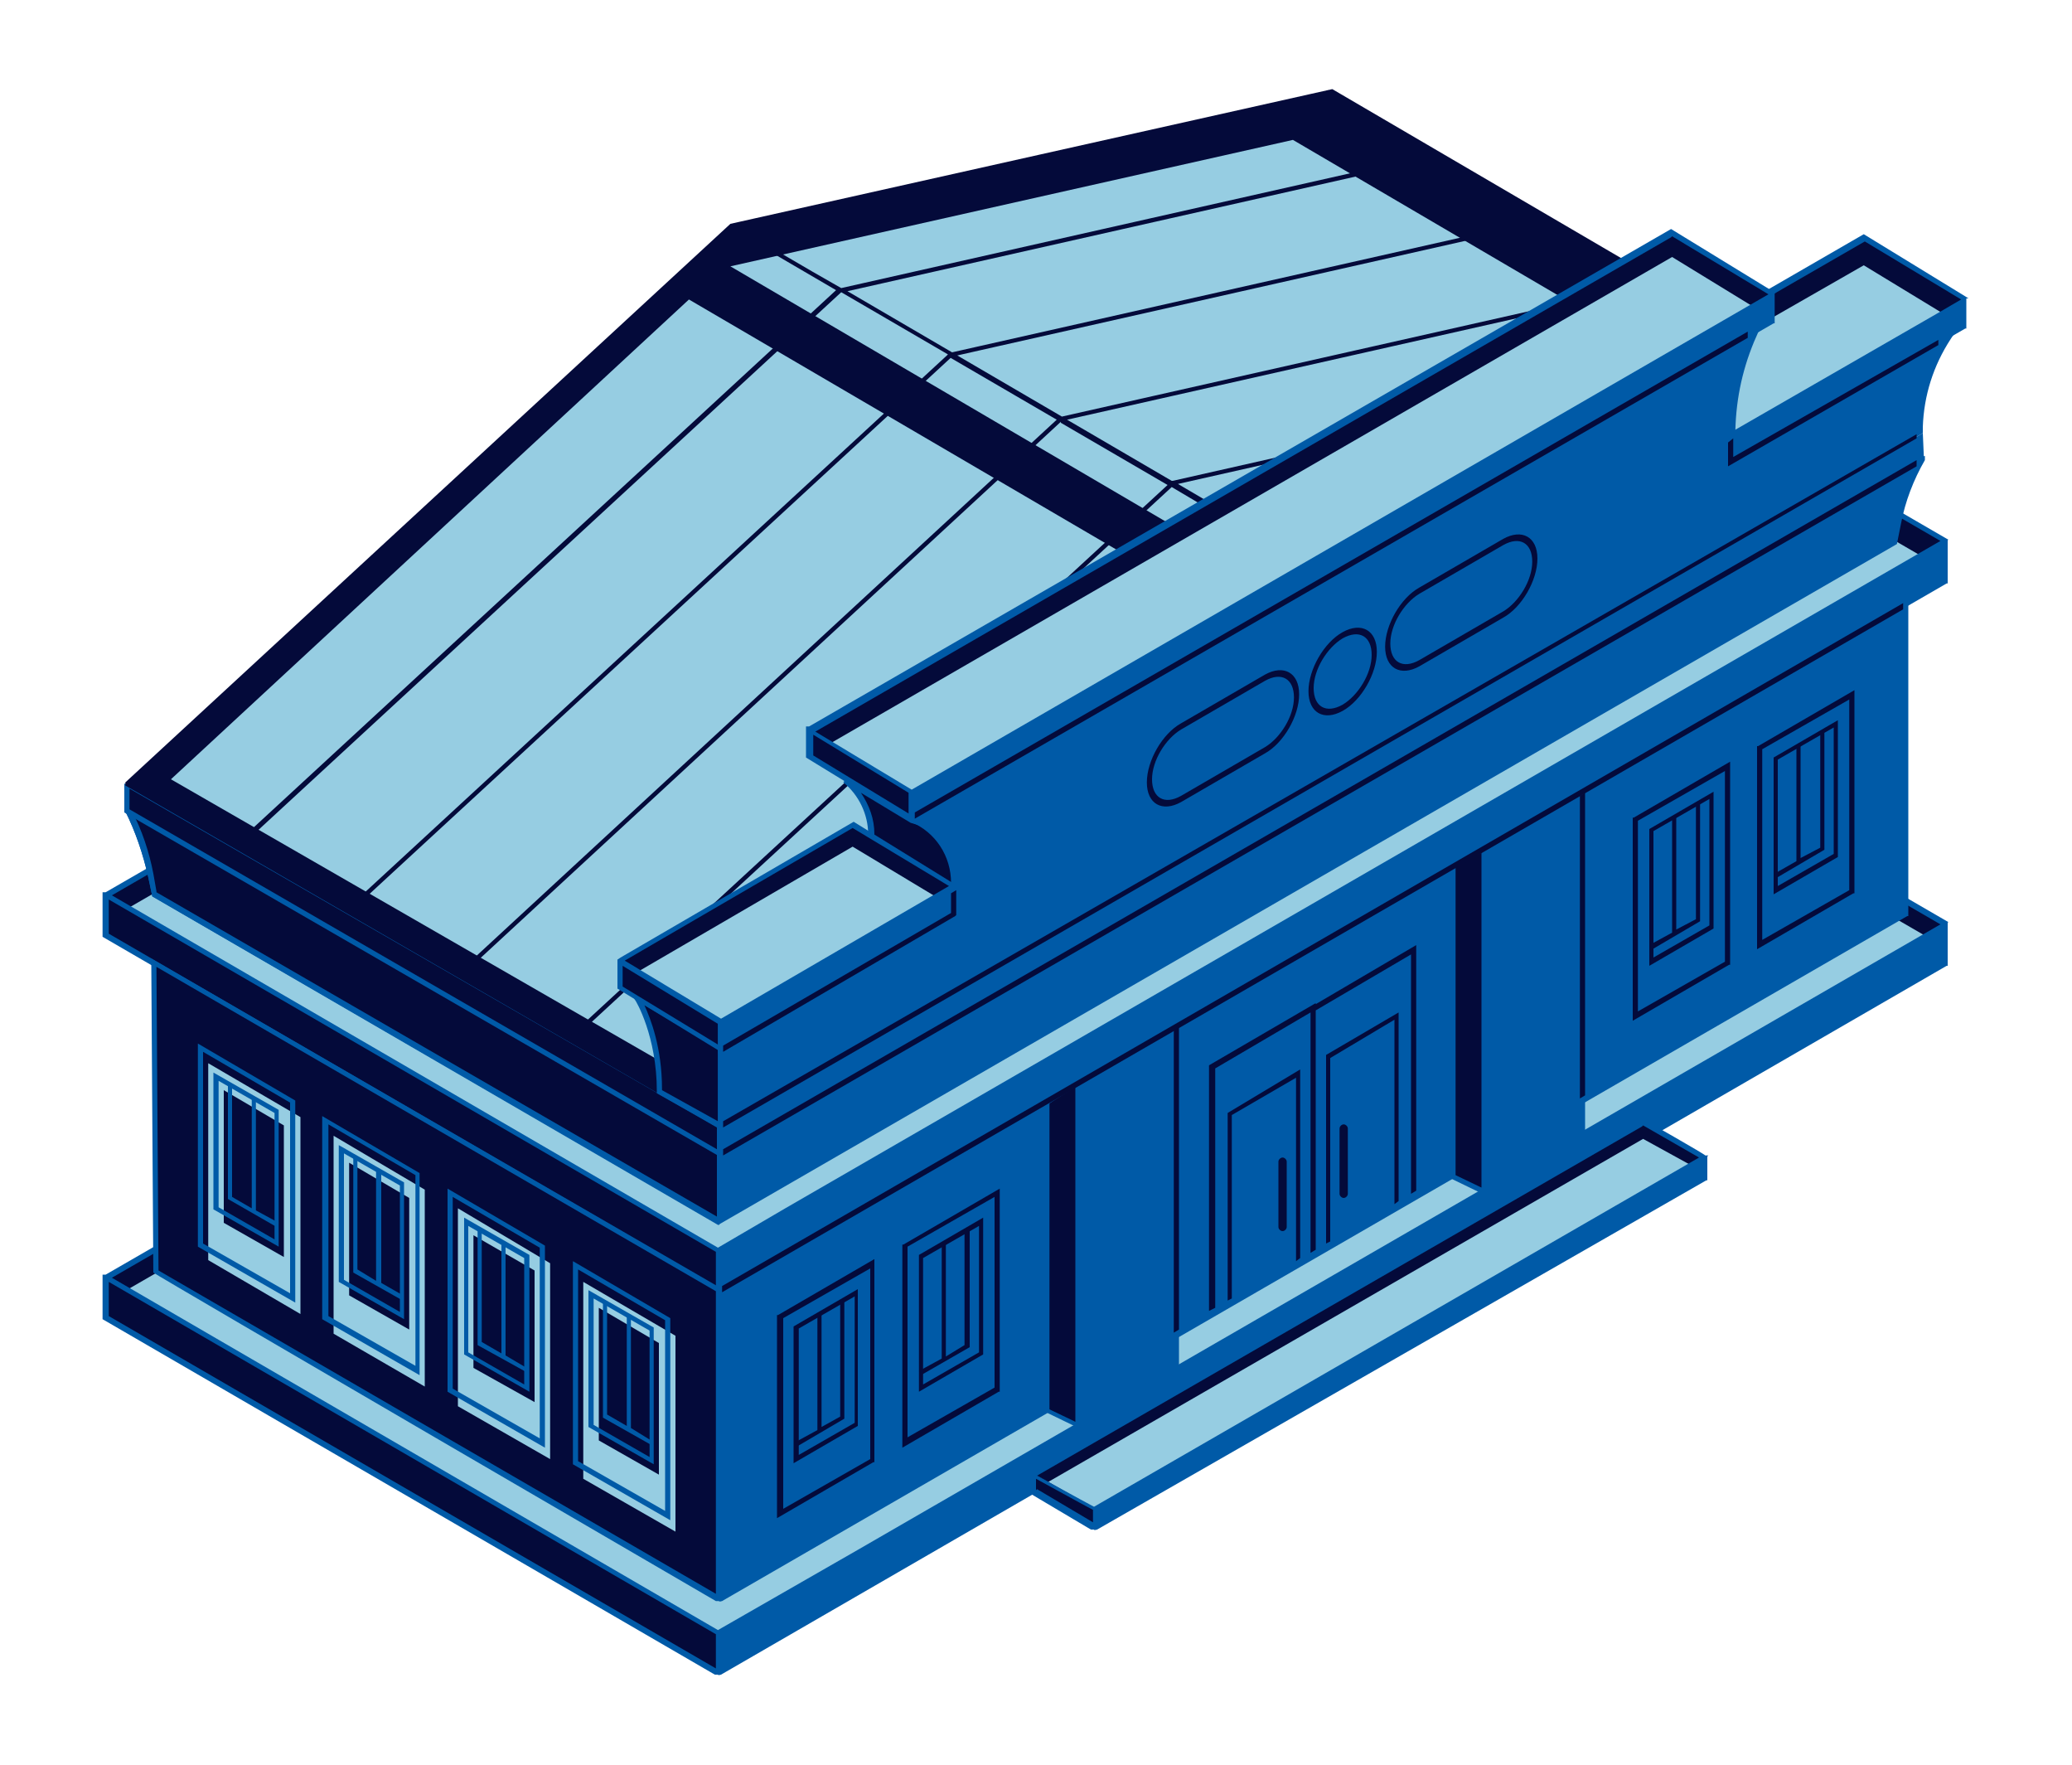
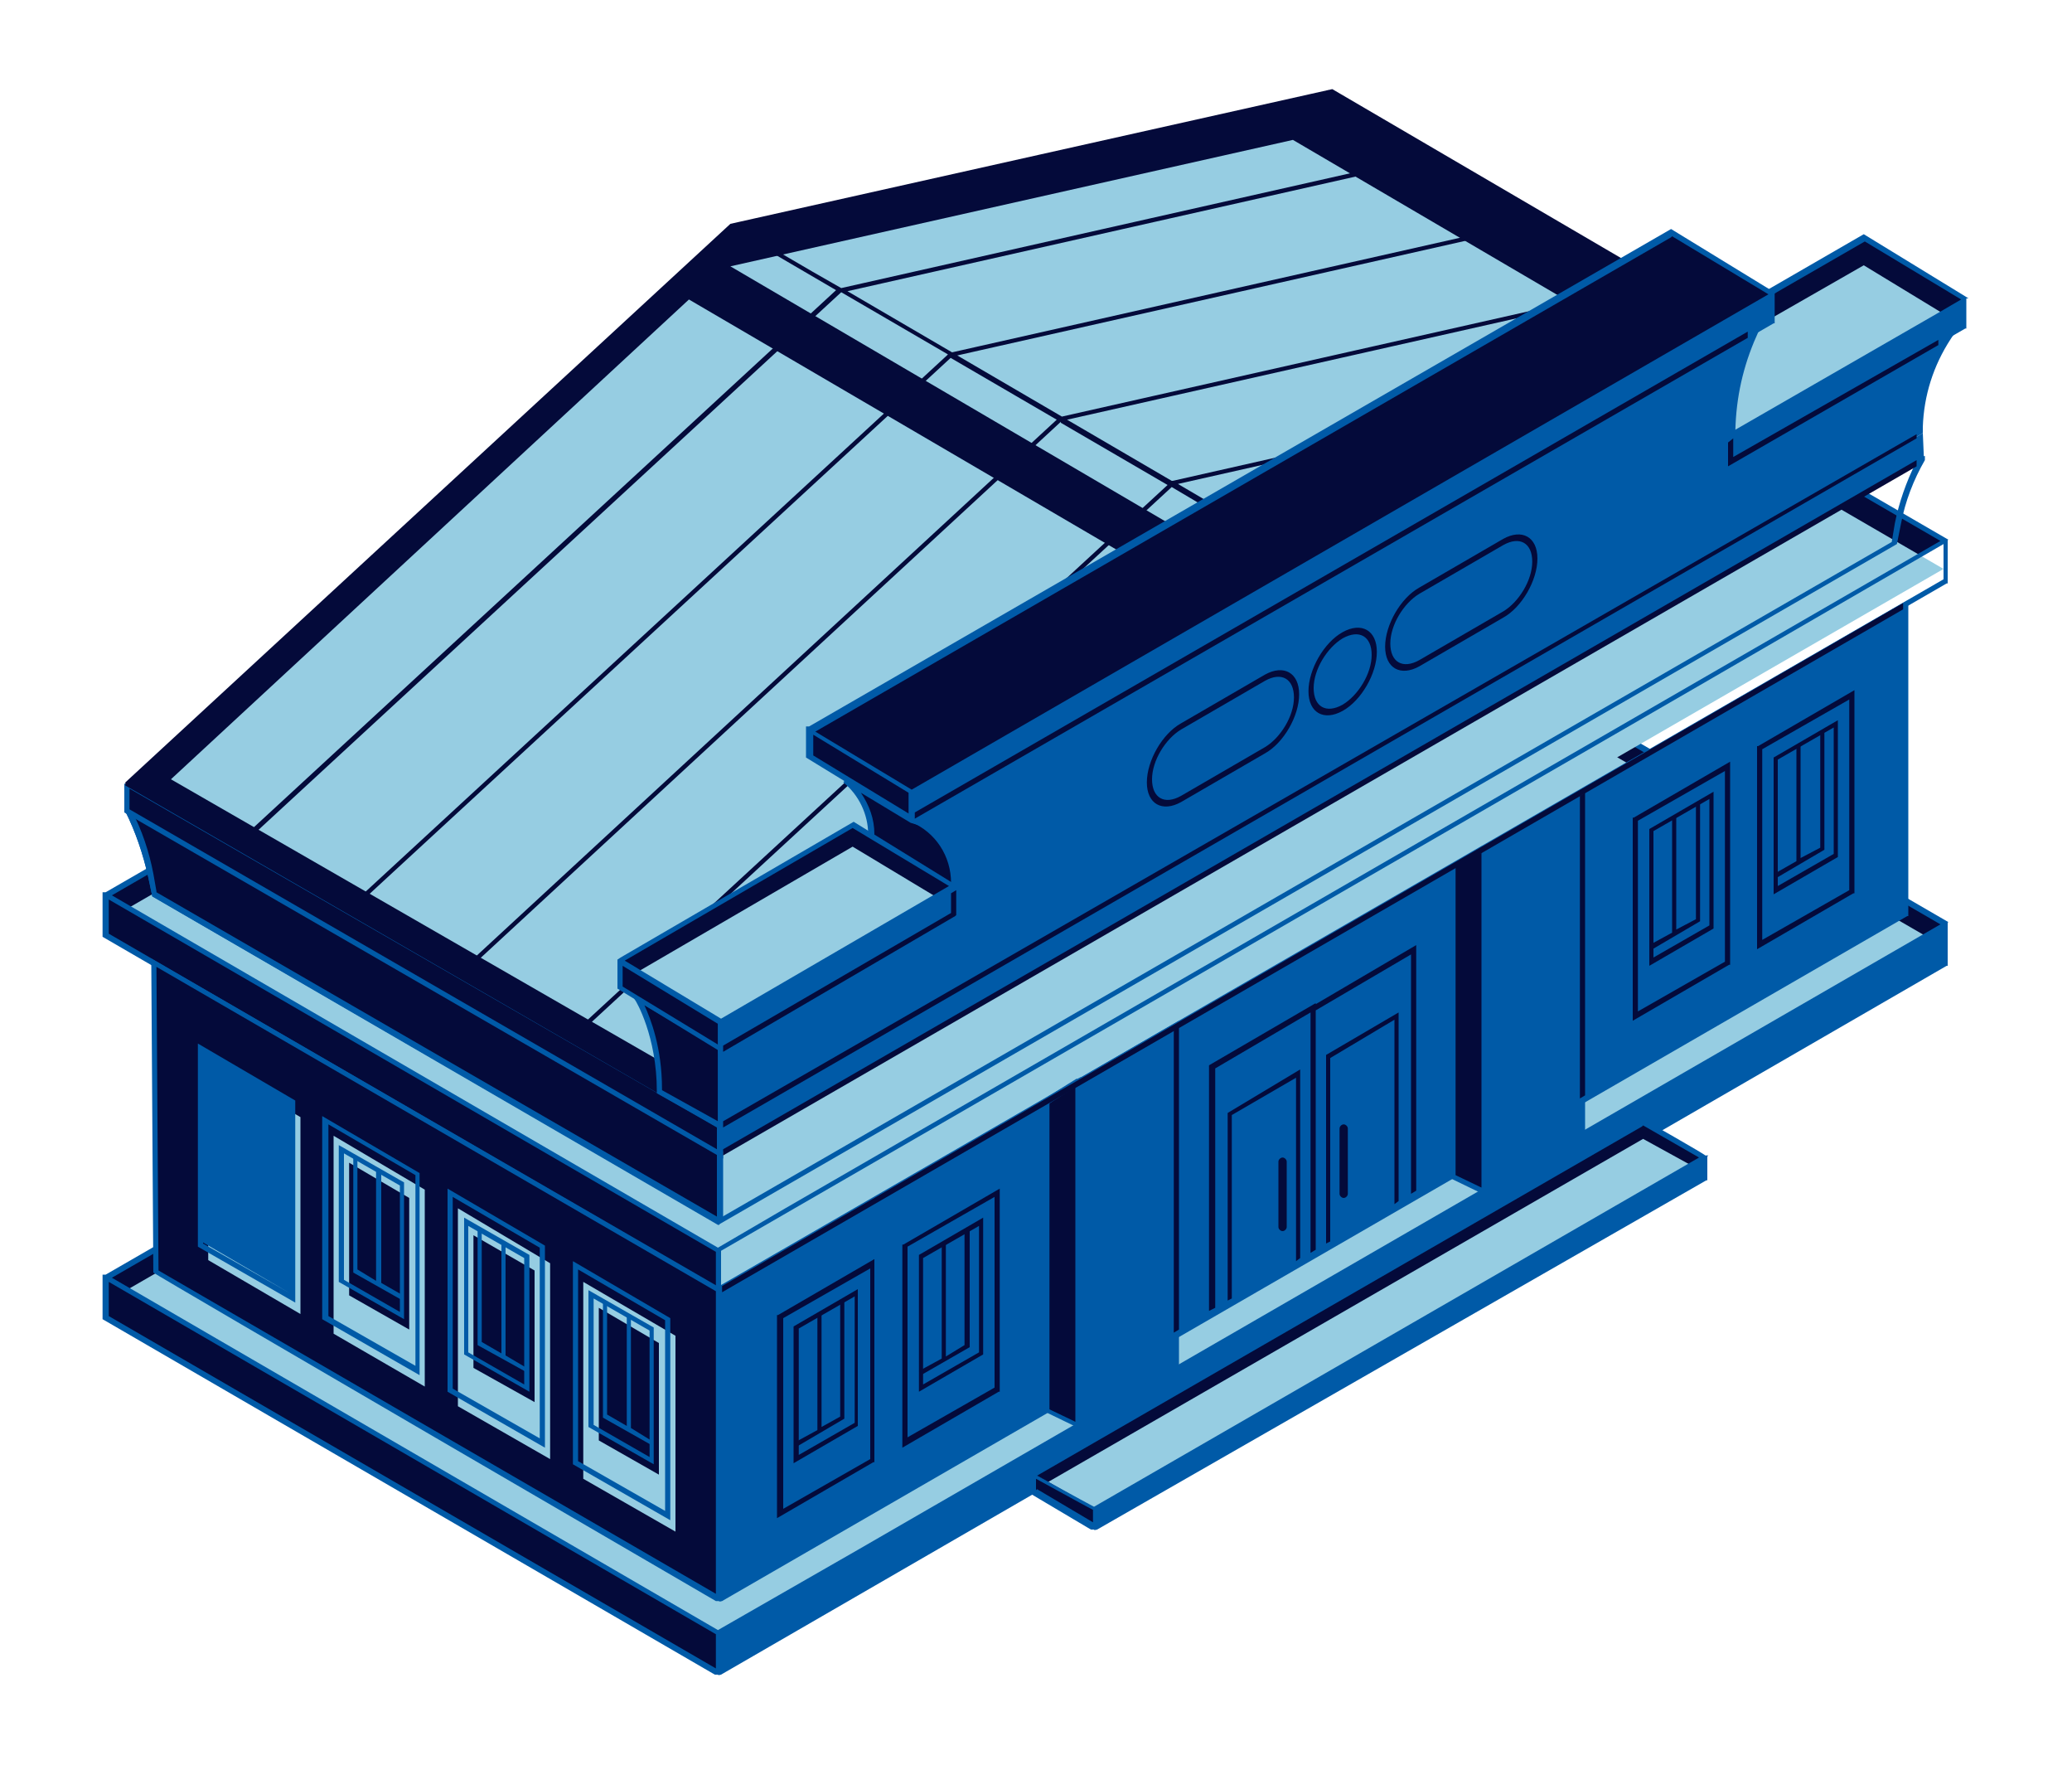
<svg xmlns="http://www.w3.org/2000/svg" id="content" version="1.1" viewBox="0 0 200 170.3">
  <defs>
    <style>
      .cls-1 {
        fill: #040a3a;
      }

      .cls-1, .cls-2, .cls-3 {
        stroke-width: 0px;
      }

      .cls-2 {
        fill: #005aa7;
      }

      .cls-3 {
        fill: #96cde2;
      }
    </style>
  </defs>
  <g>
    <path class="cls-1" d="M159.3,39.8v-2.4c0-3.1.6-6.3,1.8-9.2l.4-.9-80.4,46.5c-.4.2-.4.8,0,1.1,1.9,1.2,3.1,3.3,3.1,5.6v2.9l75.1-43.6Z" />
    <path class="cls-2" d="M83.9,83.8v-3.4c0-2.2-1.1-4.2-2.9-5.4-.3-.2-.4-.5-.4-.8,0-.3.2-.6.4-.7l81.1-46.9-.7,1.6c-1.2,2.9-1.8,5.9-1.8,9.1v2.6h-.1c0,0-75.5,43.9-75.5,43.9ZM161,27.9l-79.8,46.1c-.1,0-.2.2-.2.3,0,.1,0,.3.2.3,2,1.3,3.2,3.4,3.2,5.8v2.5l74.6-43.3v-2.3c0-3.2.6-6.3,1.9-9.3v-.2Z" />
  </g>
  <g>
    <g>
      <polygon class="cls-1" points="187.9 89.2 69.4 157.6 10.3 123.3 128.7 54.9 187.9 89.2" />
      <polygon class="cls-3" points="187.9 91.5 69.4 159.9 10.3 125.6 128.7 57.2 187.9 91.5" />
      <polygon class="cls-1" points="10.3 123.3 10.3 127.2 69.4 161.4 69.4 157.6 10.3 123.3" />
      <g>
        <polygon class="cls-2" points="187.9 89.2 187.9 93 69.4 161.4 69.4 157.6 187.9 89.2" />
        <path class="cls-2" d="M188.1,89l-59.3-34.4h-.1c0,0-118.5,68.4-118.5,68.4h-.3v4.3l59.1,34.3h.3c0,.1.3,0,.3,0l118.3-68.4h.1v-4.2ZM128.7,55.2l58.6,34-104.4,60.3-13.6,7.8L10.8,123.3l118-68.1ZM10.5,127v-3.3l58.6,34v3.3L10.5,127ZM187.6,92.9l-118,68.1v-3.3l93.8-54.2,24.1-13.9v3.3Z" />
      </g>
    </g>
    <g>
      <polygon class="cls-1" points="187.9 52.2 69.4 120.7 10.3 86.4 128.7 17.9 187.9 52.2" />
      <polygon class="cls-3" points="187.6 54.9 69.1 123.3 10 89 128.5 20.6 187.6 54.9" />
      <polygon class="cls-1" points="10.3 86.4 10.3 90.2 69.4 124.5 69.4 120.7 10.3 86.4" />
      <g>
-         <polygon class="cls-2" points="187.9 52.2 187.9 56.1 69.4 124.5 69.4 120.7 187.9 52.2" />
        <path class="cls-2" d="M188.1,52.1l-59.3-34.4h-.1c0,0-118.5,68.4-118.5,68.4h-.3v4.3l59.1,34.3v.3h.3c0-.1.3,0,.3,0v-.3l118.3-68.4h.1v-4.2ZM128.7,18.2l58.6,34-111.5,64.4-6.5,3.8L10.8,86.4,128.7,18.2ZM10.5,90.1v-3.3l58.6,34v3.3L10.5,90.1ZM187.6,55.9l-118,68.1v-3.3l94-54.3,24-13.9v3.3Z" />
      </g>
    </g>
    <g>
      <g>
-         <path class="cls-2" d="M173.1,46.8l-44.8-25.9-91.1,52.6-25,4.8c1,2,1.8,4.1,2.3,6.3l.4,1.8,54.5,31.6,113.4-65.5.3-1.9c.4-2.2,1.2-4.3,2.3-6.2l-12.4,2.4Z" />
        <path class="cls-2" d="M69.4,118.2h-.1c0,0-54.6-31.7-54.6-31.7l-.4-1.9c-.5-2.2-1.2-4.3-2.2-6.3h0l25.1-5.2,91.2-52.6h.1c0,0,44.7,26,44.7,26l12.6-2.5v.4c-1.1,1.9-1.9,4-2.3,6.1l-.4,2-113.6,65.6ZM15.1,86.2l54.3,31.4,113.2-65.3.3-1.8c.4-2,1.1-4,2-5.8l-11.9,2.4h0s-44.6-25.9-44.6-25.9l-91,52.5h0s-24.6,4.7-24.6,4.7c1,1.9,1.7,4,2.1,6.1l.3,1.7Z" />
      </g>
      <polygon class="cls-1" points="185.5 44.4 185.5 44.4 185.5 44.4 185.5 44.4" />
    </g>
    <g>
      <path class="cls-1" d="M50.4,83.5c-.3-.3-5.9-4.9-12.6-10.4l-.5.3-25,4.8c1,2,1.8,4.1,2.3,6.3l.4,1.8,54.5,31.6v-6.6c0,0-18.4-27-19.1-27.8Z" />
      <path class="cls-2" d="M69.7,117.8l-.4.3-54.6-31.6-.4-1.9c-.5-2.2-1.2-4.3-2.2-6.3h0l25.1-5.2.6-.4h.1c6.6,5.4,12.4,10.2,12.7,10.5.7.8,18.4,26.7,19.2,27.8h0c0,0,0,6.7,0,6.7ZM15.1,86.1l54.1,31.3v-6.1c-6.3-9.3-18.5-27.1-19-27.7-.3-.3-5.6-4.7-12.5-10.3l-.4.2-24.6,4.7c1,1.9,1.7,4,2.1,6.1l.3,1.7Z" />
    </g>
    <g>
      <polygon class="cls-1" points="185.5 41.8 69.5 108.7 12.3 75.6 128.2 8.7 185.5 41.8" />
      <path class="cls-2" d="M12.8,75.6l56.7,32.8,115.4-66.6-56.7-32.8L12.8,75.6Z" />
    </g>
    <g>
      <polygon class="cls-1" points="12.3 75.6 12.3 78.3 69.5 111.3 69.5 108.7 12.3 75.6" />
      <path class="cls-2" d="M69.8,111.8L12,78.4v-2.8l57.8,32.9v3.2ZM12.5,78.1l56.7,32.8v-2.1L12.5,76.1v2.1Z" />
    </g>
    <polygon class="cls-2" points="185.6 41.8 185.7 44.1 69.5 111.3 69.5 108.7 185.6 41.8" />
    <polygon class="cls-1" points="14.9 92.9 15.1 122.8 69.4 154.3 69.4 124.5 14.9 92.9" />
    <g>
      <polygon class="cls-2" points="184.1 58.3 184 88.1 69.4 154.3 69.4 124.5 184.1 58.3" />
      <path class="cls-2" d="M69.4,124.2l-54.8-31.7.2,30.3h0c0,.1,54.3,31.7,54.3,31.7h.3c0,.1.3,0,.3,0l114.4-66.1h.1c0,0,0-30.5,0-30.5l-114.9,66.4ZM15.3,122.6l-.2-29.3,54,31.3v29.2l-53.8-31.2ZM183.7,88l-114.1,65.9v-29.2l114.1-65.9v29.3Z" />
    </g>
  </g>
  <g>
    <polygon class="cls-2" points="113.6 132 104.1 137.5 104.1 104.4 113.6 98.9 113.6 132" />
    <g>
      <polygon class="cls-1" points="104.1 137.5 101.1 136 101 106.3 104.1 104.4 104.1 137.5" />
      <path class="cls-2" d="M104.4,103.9h0s-.4.2-.4.2h-.1c0,0-3.2,2-3.2,2v29.9c.1,0,.1.2.1.2l3.1,1.5h.3c0,.1.2,0,.2,0l9.3-5.4h.1v-33.8l-9.5,5.5ZM101.3,135.9v-29.4c-.1,0,2.5-1.6,2.5-1.6v32.3l-2.5-1.2ZM113.3,131.9l-9,5.2v-32.5l9-5.2v32.5Z" />
    </g>
  </g>
  <g>
    <polygon class="cls-2" points="152.8 109.4 143.3 114.9 143.3 81.8 152.8 76.3 152.8 109.4" />
    <g>
      <polygon class="cls-1" points="143.3 114.9 140.3 113.4 140.2 83.7 143.3 81.8 143.3 114.9" />
      <path class="cls-2" d="M143.6,81.4h0s-.4.2-.4.2h-.1c0,0-3.2,2-3.2,2v29.9c.1,0,.1.2.1.2l3.1,1.5h.3c0,.1.2,0,.2,0l9.3-5.4h.1v-33.8l-9.5,5.5ZM140.5,113.3v-29.8c-.1,0,2.5-1.2,2.5-1.2v32.3l-2.5-1.2ZM152.5,109.3l-9,5.2v-32.5l9-5.2v32.5Z" />
    </g>
  </g>
  <g>
    <polygon class="cls-1" points="164.6 111.6 105.7 145.6 99.8 142.2 158.6 108.3 164.6 111.6" />
    <polygon class="cls-3" points="164.6 113.2 105.7 147.2 99.8 143.8 158.6 109.9 164.6 113.2" />
    <polygon class="cls-1" points="99.8 142.2 99.8 143.9 105.7 147.4 105.7 145.6 99.8 142.2" />
    <g>
      <polygon class="cls-2" points="164.6 111.6 164.6 113.6 105.7 147.4 105.7 145.6 164.6 111.6" />
      <path class="cls-2" d="M164.9,111.5h-.3c0-.1-6-3.5-6-3.5l-58.9,34h-.3v2.1l5.9,3.5h.3c0,.1.3,0,.3,0l58.8-33.7h.1v-2.3ZM158.6,108.6l5.4,3.1-58.4,33.7-1.3-.7-4.2-2.3,58.4-33.7ZM100,143.8v-1.1l4.2,2.3,1.3.7v1.2s-5.4-3.2-5.4-3.2ZM164.3,113.4l-58.4,33.5v-.3s0-.9,0-.9l58.4-33.7v1.4Z" />
    </g>
  </g>
  <g>
    <g>
      <polygon class="cls-1" points="12.3 75.6 63.6 105.3 121.1 51.4 70.6 21.8 12.3 75.6" />
      <polygon class="cls-3" points="16.5 75.2 67.9 104.8 117.1 58.5 66.5 28.9 16.5 75.2" />
      <polygon class="cls-1" points="128.5 8.8 179 38.4 121.1 51.4 70.6 21.8 128.5 8.8" />
      <polygon class="cls-3" points="124.8 13.5 175.3 43.1 121 55.3 70.5 25.7 124.8 13.5" />
    </g>
    <path class="cls-1" d="M179.7,38.5l-8.7-5.1h0s0,0,0,0l-42.4-24.8h0c0,0-58.1,13-58.1,13L12.1,75.5v.3c0,0,51.4,29.7,51.4,29.7h.2c0,0,57.6-53.9,57.6-53.9l58.5-13.2ZM92.4,34.3l57.2-12.9,10.1,5.9-57.2,12.9-10.1-5.9ZM91.9,34l-10.1-5.9,57.2-12.9,10.1,5.9-57.2,12.9ZM91.4,34.3l-57.8,53.3-10.3-6,57.9-53.4,10.3,6ZM91.7,34.5l10.3,6-57.7,53.3-10.3-6,57.8-53.3ZM102.4,40.8l10.3,6-57.7,53.2-10.3-6,57.7-53.3ZM121.2,51.1l-7.5-4.4,57.2-12.9,7.5,4.4-57.2,12.9ZM113.1,46.4h0s-10.1-5.9-10.1-5.9l57.2-12.9,10.1,5.9-57.1,12.9ZM138.4,14.9l-57.2,12.9-2.8-1.6-7.2-4.2,57.2-12.9,10,5.8ZM70.6,22.1l10.1,5.9-57.9,53.4-10.1-5.9,57.9-53.5ZM63.6,105l-8.2-4.8,57.7-53.2,7.6,4.5-57.1,53.5Z" />
  </g>
  <g>
    <path class="cls-1" d="M61.6,96.4s2.1,3.4,2.1,8.9l5.9,3.3v-7.5l-8-4.7Z" />
    <path class="cls-2" d="M69.8,109.1l-6.4-3.6v-.2c0-5.3-2-8.7-2.1-8.8l-.6-.9,9,5.3v8.1ZM63.9,105.2l5.4,3v-7l-7.1-4.2c.6,1.3,1.7,4.1,1.7,8.1Z" />
  </g>
  <g>
    <path class="cls-1" d="M92,88.2l4.7-6.4-8.7-2.7-6.4-3.8c1.6,1.2,2.5,3.1,2.5,5.2v2.9l7.9,4.8Z" />
    <path class="cls-2" d="M92.1,88.5l-8.3-4.9v-3.1c0-1.9-.9-3.8-2.4-5l.3-.4,6.4,3.8,9,2.8-5,6.8ZM84.4,83.3l7.6,4.6,4.3-5.9-8.4-2.6-4.8-2.9c.8,1.2,1.3,2.5,1.3,4v2.8Z" />
  </g>
  <g>
    <polygon class="cls-1" points="59.8 92.8 69.6 98.7 92.1 85.6 82.3 79.6 59.8 92.8" />
    <polygon class="cls-3" points="59.8 94.8 69.6 100.7 92.1 87.6 82.3 81.7 59.8 94.8" />
    <g>
      <polygon class="cls-1" points="59.8 92.8 59.8 95.3 69.6 101.3 69.6 98.7 59.8 92.8" />
      <path class="cls-2" d="M92.6,85.6l-10.2-6.3-22.5,13.1-.3.2v2.8l10.3,6.3v-2.9l22.7-13.3ZM82.3,79.9l9.3,5.6-22,12.8-9.3-5.6,22-12.8ZM69.3,100.8l-9.2-5.6v-2l9.2,5.6v2Z" />
    </g>
    <g>
      <polygon class="cls-2" points="92.1 85.6 92.1 88.2 69.6 101.3 69.6 98.7 92.1 85.6" />
      <path class="cls-2" d="M69.3,101.7v-3.1h.1c0,0,22.9-13.4,22.9-13.4v3.1h-.1c0,0-22.9,13.4-22.9,13.4ZM69.8,98.9v2l22-12.8v-2l-22,12.8Z" />
    </g>
  </g>
  <g>
    <polygon class="cls-1" points="157.3 36.1 167.1 42 189.7 29 180 23 157.3 36.1" />
    <polygon class="cls-3" points="157.2 38.6 167 44.6 189.6 31.5 179.9 25.6 157.2 38.6" />
    <g>
      <polygon class="cls-2" points="189.7 29 189.7 31.5 167.1 44.6 167.1 42 189.7 29" />
      <path class="cls-2" d="M190,28.8l-.3-.2-9.8-6-23.2,13.4,10,6.1v2.9l23-13.3h.1v-2.9ZM180,23.3l9.3,5.6-2.4,1.4-19.8,11.4-9.3-5.6,22.2-12.8ZM189.5,29.4v2l-22.1,12.8v-2l17.4-10,4.7-2.7Z" />
    </g>
  </g>
  <g>
    <path class="cls-2" d="M167.2,44.5v-2.4c0-3.1.6-6.3,1.8-9.2l.4-.9-81.4,47.1h0c2.5,1,4,3.4,4,6.1v2.9l-22.5,13v7.5l22.5-13.1,66.5-38.4,26.8-15.6v-.4c0-3.1,1-6,2.7-8.6h0c0,0-20.9,11.9-20.9,11.9Z" />
    <path class="cls-2" d="M69.3,109.1v-8.1l22.5-13v-2.8c0-2.6-1.5-4.9-3.9-5.9h0l82.1-47.9-.7,1.6c-1.2,2.9-1.8,5.9-1.8,9.1v2l21.4-12.3-.6.9c-1.7,2.6-2.6,5.5-2.7,8.5v.6s-26.9,15.6-26.9,15.6l-66.5,38.4-22.9,13.3ZM69.8,101.3v7l22.1-12.9,66.5-38.4,26.7-15.5v-.3c0-2.8.8-5.5,2.2-7.9l-20.4,11.7v-2.9c0-3.2.6-6.3,1.9-9.3v-.2c0,0-80.2,46.5-80.2,46.5,2.3,1.2,3.7,3.5,3.7,6.1v3.1l-22.5,13Z" />
  </g>
  <g>
    <polygon class="cls-1" points="78.3 70.5 88 76.5 171.2 28.4 161.4 22.5 78.3 70.5" />
-     <polygon class="cls-3" points="78.3 72.8 88 78.8 171.2 30.8 161.4 24.8 78.3 72.8" />
    <polygon class="cls-1" points="78.3 70.5 78.3 73.1 88 79 88 76.5 78.3 70.5" />
    <g>
      <polygon class="cls-2" points="171.2 28.4 171.2 31 88 79 88 76.5 171.2 28.4" />
      <path class="cls-2" d="M171.4,28.3l-.3-.2-9.8-6-83.2,48h-.3v3l9.8,6,.3.2h.3c0-.1,83-48.1,83-48.1h.1v-2.9ZM161.4,22.8l9.3,5.6-51.9,30-30.8,17.8-9.3-5.6,82.6-47.7ZM78.5,72.9v-2l9.2,5.6v2l-9.2-5.6ZM170.9,30.9l-82.6,47.7v-2l14.6-8.4,68-39.3v2Z" />
    </g>
  </g>
  <g>
    <polygon class="cls-1" points="185 44.8 185 44.4 69.8 110.9 69.8 111.5 185 45 185 44.8" />
    <polygon class="cls-1" points="69.8 108.8 185 42.3 185 41.9 69.8 108.2 69.8 108.8" />
  </g>
  <polygon class="cls-1" points="183.7 58.2 69.7 124.1 69.7 124.7 183.7 58.8 183.7 58.2" />
  <polygon class="cls-1" points="113.8 99.1 113.3 99.4 113.3 128.6 113.8 128.3 113.8 99.1" />
  <polygon class="cls-1" points="153 76.5 152.5 76.8 152.5 106 153 105.7 153 76.5" />
  <polygon class="cls-1" points="168.7 32 88.3 78.4 88.3 79 168.7 32.6 168.7 32" />
  <polygon class="cls-1" points="91.8 86.2 91.8 88.1 69.8 100.9 69.8 101.5 92.2 88.4 92.3 88.3 92.3 85.9 91.8 86.2" />
  <polygon class="cls-1" points="187.1 32.8 167.3 44.1 167.3 42.3 166.8 42.7 166.8 45 187.1 33.3 187.1 32.8" />
  <g>
    <polygon class="cls-1" points="127 96.9 127 96.8 116.7 102.8 116.7 126.5 117.3 126.2 117.3 103.1 126.5 97.7 126.5 120.9 127 120.6 127 97.5 136.2 92.1 136.2 115.2 136.7 114.9 136.7 91.2 127 96.9" />
    <polygon class="cls-1" points="128 120 128.4 119.8 128.4 102.1 134.6 98.4 134.6 116.2 135 115.9 135 97.7 128 101.8 128 120" />
    <polygon class="cls-1" points="118.5 125.5 118.9 125.3 118.9 107.6 125.1 104 125.1 121.7 125.5 121.4 125.5 103.2 118.5 107.4 118.5 125.5" />
  </g>
  <g>
    <g>
      <path class="cls-1" d="M75,146.5v-19.6h.1c0,0,9.3-5.4,9.3-5.4v19.6h-.1c0,0-9.3,5.4-9.3,5.4ZM75.6,127.2v18.4l8.4-4.8v-18.4l-8.4,4.8Z" />
      <path class="cls-1" d="M76.6,141.2v-13.2l6.2-3.6v13.2l-6.2,3.6ZM77.1,128.2v12.2l5.4-3.1v-12.2l-5.4,3.1Z" />
    </g>
    <polygon class="cls-1" points="81.1 125.6 81.1 136.7 79.3 137.7 79.3 126.8 78.9 126.8 78.9 138 76.7 139.2 76.9 139.6 81.5 136.9 81.5 125.6 81.1 125.6" />
  </g>
  <g>
    <g>
      <g>
        <polygon class="cls-3" points="56.3 123.7 65.2 128.9 65.2 147.8 56.3 142.7 56.3 123.7" />
        <path class="cls-2" d="M64.7,146.7l-9.4-5.4v-19.6l9.4,5.5v19.5ZM55.8,141l8.4,4.8v-18.4l-8.4-4.9v18.4Z" />
      </g>
      <g>
        <polygon class="cls-1" points="57.8 126.2 63.6 129.6 63.6 142.3 57.8 139 57.8 126.2" />
        <path class="cls-2" d="M63.1,141.3l-6.3-3.6v-13.2l6.3,3.6v13.2ZM57.3,137.5l5.4,3.1v-12.2l-5.4-3.1v12.3Z" />
      </g>
    </g>
    <polygon class="cls-2" points="58.6 125.6 58.6 136.5 60.5 137.6 60.5 126.9 60.9 126.9 60.9 137.8 63 139.1 62.8 139.4 58.2 136.8 58.2 125.6 58.6 125.6" />
  </g>
  <g>
    <g>
      <g>
        <polygon class="cls-3" points="44.2 116.6 53.1 121.9 53.1 140.8 44.2 135.7 44.2 116.6" />
        <path class="cls-2" d="M52.6,139.7l-9.4-5.4v-19.6l9.4,5.5v19.5ZM43.7,134l8.4,4.8v-18.4l-8.4-4.9v18.4Z" />
      </g>
      <g>
        <polygon class="cls-1" points="45.7 119.2 51.6 122.6 51.6 135.3 45.7 132 45.7 119.2" />
        <path class="cls-2" d="M51.1,134.3l-6.3-3.6v-13.2l6.3,3.6v13.2ZM45.2,130.5l5.4,3.1v-12.2l-5.4-3.1v12.3Z" />
      </g>
    </g>
    <polygon class="cls-2" points="46.5 118.6 46.5 129.5 48.4 130.6 48.4 119.9 48.8 119.9 48.8 130.8 51 132.1 50.8 132.4 46.1 129.8 46.1 118.6 46.5 118.6" />
  </g>
  <g>
    <g>
      <g>
        <polygon class="cls-3" points="32.2 109.6 41 114.8 41 133.8 32.2 128.7 32.2 109.6" />
        <path class="cls-2" d="M40.5,132.7l-9.4-5.4v-19.6l9.4,5.5v19.5ZM31.7,127l8.4,4.8v-18.4l-8.4-4.9v18.4Z" />
      </g>
      <g>
        <polygon class="cls-1" points="33.7 112.2 39.5 115.6 39.5 128.3 33.7 125 33.7 112.2" />
        <path class="cls-2" d="M39,127.3l-6.3-3.6v-13.2l6.3,3.6v13.2ZM33.2,123.5l5.4,3.1v-12.2l-5.4-3.1v12.3Z" />
      </g>
    </g>
    <polygon class="cls-2" points="34.5 111.6 34.5 122.5 36.3 123.6 36.3 112.9 36.8 112.9 36.8 123.8 38.9 125 38.7 125.4 34.1 122.8 34.1 111.6 34.5 111.6" />
  </g>
  <g>
    <g>
      <g>
        <polygon class="cls-3" points="20.1 102.6 29 107.8 29 126.8 20.1 121.6 20.1 102.6" />
-         <path class="cls-2" d="M28.5,125.7l-9.4-5.4v-19.6l9.4,5.5v19.5ZM19.6,120l8.4,4.8v-18.4l-8.4-4.9v18.4Z" />
-       </g>
-       <g>
-         <polygon class="cls-1" points="21.6 105.2 27.4 108.6 27.4 121.3 21.6 118 21.6 105.2" />
+         <path class="cls-2" d="M28.5,125.7l-9.4-5.4v-19.6l9.4,5.5v19.5ZM19.6,120l8.4,4.8l-8.4-4.9v18.4Z" />
+       </g>
+       <g>
        <path class="cls-2" d="M26.9,120.3l-6.3-3.6v-13.2l6.3,3.6v13.2ZM21.1,116.5l5.4,3.1v-12.2l-5.4-3.1v12.3Z" />
      </g>
    </g>
    <polygon class="cls-2" points="22.4 104.6 22.4 115.5 24.3 116.6 24.3 105.9 24.7 105.9 24.7 116.8 26.9 118 26.7 118.4 22 115.7 22 104.6 22.4 104.6" />
  </g>
  <g>
    <g>
      <path class="cls-1" d="M87.1,139.7v-19.6h.1c0,0,9.3-5.4,9.3-5.4v19.6h-.1c0,0-9.3,5.4-9.3,5.4ZM87.6,120.3v18.4l8.4-4.8v-18.4l-8.4,4.8Z" />
      <path class="cls-1" d="M88.7,134.3v-13.2l6.2-3.6v13.2l-6.2,3.6ZM89.1,121.4v12.2l5.4-3.1v-12.2l-5.4,3.1Z" />
    </g>
    <polygon class="cls-1" points="93.1 118.7 93.1 129.8 91.3 130.9 91.3 120 90.9 120 90.9 131.1 88.7 132.3 88.9 132.7 93.6 130 93.6 118.7 93.1 118.7" />
  </g>
  <g>
    <g>
      <path class="cls-1" d="M157.6,98.5v-19.6h.1c0,0,9.3-5.4,9.3-5.4v19.6h-.1c0,0-9.3,5.4-9.3,5.4ZM158.1,79.2v18.4l8.4-4.8v-18.4l-8.4,4.8Z" />
      <path class="cls-1" d="M159.2,93.2v-13.2l6.2-3.6v13.2l-6.2,3.6ZM159.6,80.2v12.2l5.4-3.1v-12.2l-5.4,3.1Z" />
    </g>
    <polygon class="cls-1" points="163.7 77.5 163.7 88.7 161.8 89.7 161.8 78.8 161.4 78.8 161.4 90 159.2 91.2 159.5 91.6 164.1 88.9 164.1 77.5 163.7 77.5" />
  </g>
  <g>
    <g>
      <path class="cls-1" d="M169.6,91.6v-19.6h.1c0,0,9.3-5.4,9.3-5.4v19.6h-.1c0,0-9.3,5.4-9.3,5.4ZM170.1,72.3v18.4l8.4-4.8v-18.4l-8.4,4.8Z" />
      <path class="cls-1" d="M171.2,86.3v-13.2l6.2-3.6v13.2l-6.2,3.6ZM171.6,73.3v12.2l5.4-3.1v-12.2l-5.4,3.1Z" />
    </g>
    <polygon class="cls-1" points="175.7 70.7 175.7 81.8 173.8 82.8 173.8 71.9 173.4 71.9 173.4 83.1 171.3 84.3 171.5 84.7 176.1 82 176.1 70.7 175.7 70.7" />
  </g>
  <path class="cls-1" d="M123.8,118.8h0c-.2,0-.4-.2-.4-.4v-6.3c0-.2.2-.4.4-.4h0c.2,0,.4.2.4.4v6.3c0,.2-.2.4-.4.4Z" />
  <path class="cls-1" d="M129.7,115.6h0c-.2,0-.4-.2-.4-.4v-6.3c0-.2.2-.4.4-.4h0c.2,0,.4.2.4.4v6.3c0,.2-.2.4-.4.4Z" />
  <g>
    <path class="cls-1" d="M129.6,68.6c-1.8,1-3.3.2-3.3-1.9s1.5-4.7,3.3-5.7c1.8-1,3.3-.2,3.3,1.9s-1.5,4.7-3.3,5.7ZM129.6,61.6c-1.5.9-2.8,3-2.8,4.8s1.2,2.5,2.8,1.6c1.5-.9,2.8-3,2.8-4.8s-1.2-2.5-2.8-1.6Z" />
    <path class="cls-1" d="M145.1,59.6l-8.1,4.7c-1.8,1-3.3.2-3.3-1.9s1.5-4.7,3.3-5.7l8.1-4.7c1.8-1,3.3-.2,3.3,1.9s-1.5,4.7-3.3,5.7ZM137,57.3c-1.5.9-2.8,3-2.8,4.8s1.2,2.5,2.8,1.6l8.1-4.7c1.5-.9,2.8-3,2.8-4.8s-1.2-2.5-2.8-1.6l-8.1,4.7Z" />
    <path class="cls-1" d="M122.1,72.7l-8.1,4.7c-1.8,1-3.3.2-3.3-1.9s1.5-4.7,3.3-5.7l8.1-4.7c1.8-1,3.3-.2,3.3,1.9s-1.5,4.7-3.3,5.7ZM114,70.4c-1.5.9-2.8,3-2.8,4.8s1.2,2.5,2.8,1.6l8.1-4.7c1.5-.9,2.8-3,2.8-4.8s-1.2-2.5-2.8-1.6l-8.1,4.7Z" />
  </g>
</svg>